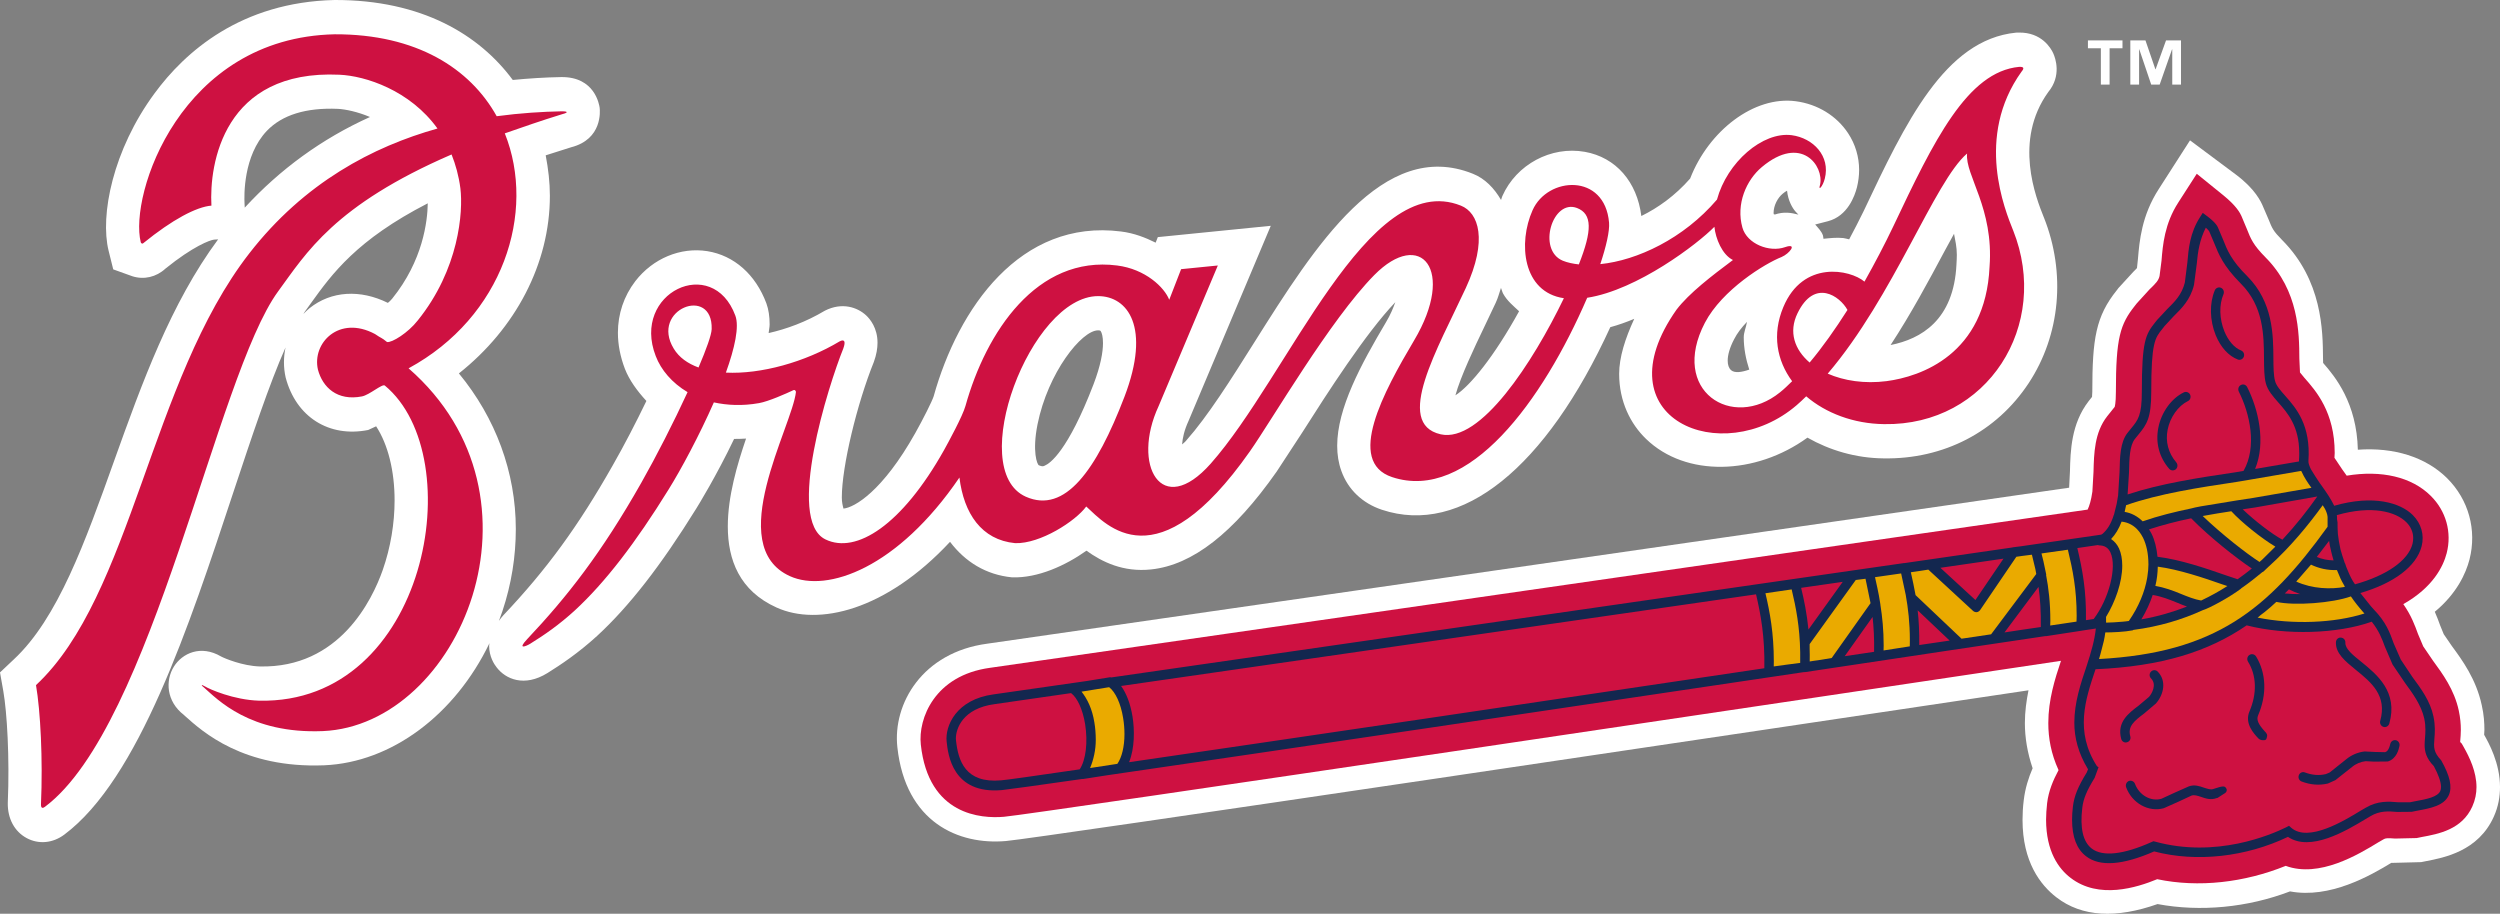
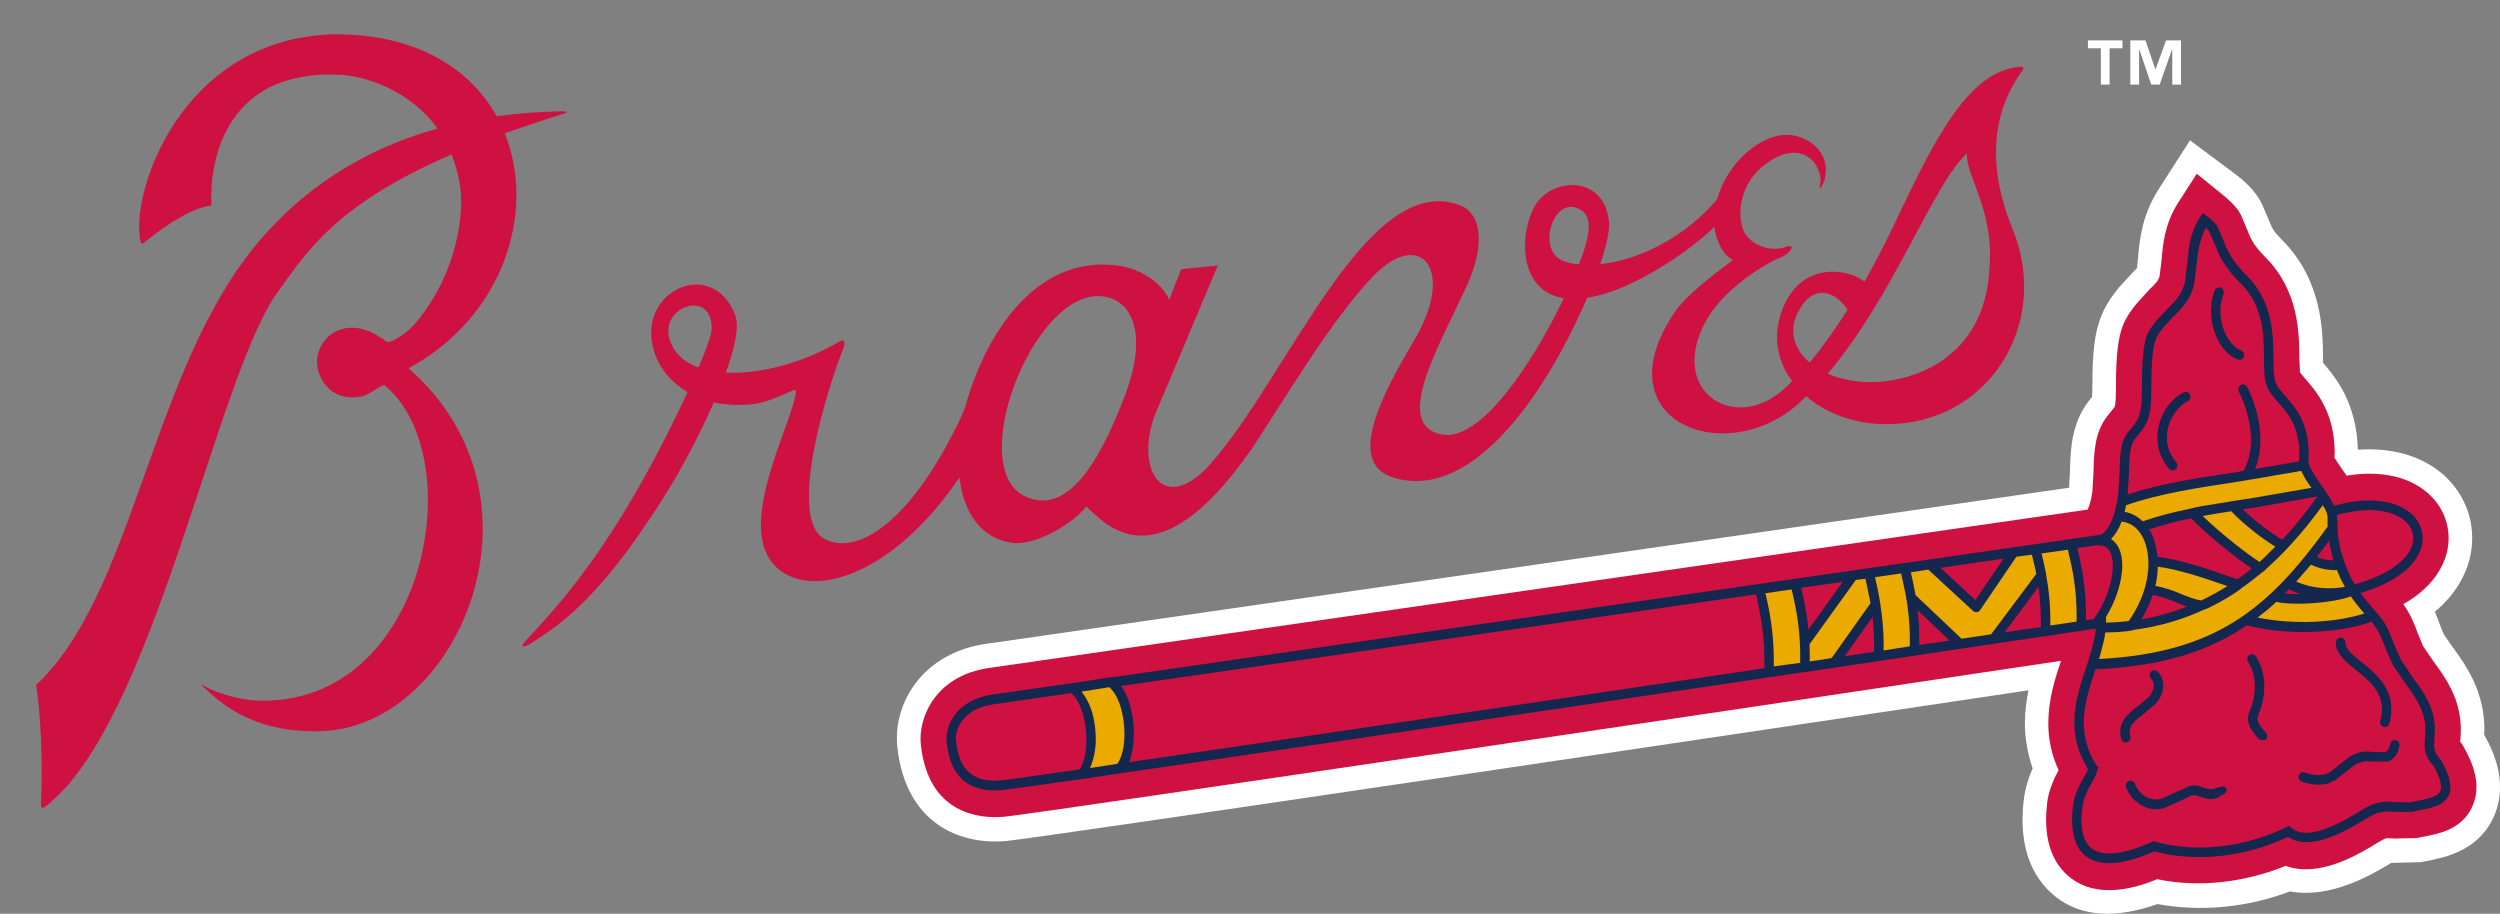
<svg xmlns="http://www.w3.org/2000/svg" viewBox="0 0 358.857 131.163">
  <rect x="0" y="0" width="358.857" height="131.163" fill="#808080" stroke="none" />
  <title>Atlanta Braves primary light logo</title>
  <path d="M356.582 105.478c.016-.248.036-.445.036-.723 0-.963-.067-2.16-.377-3.517-.806-3.764-2.828-6.515-4.297-8.51l-1.164-1.696-.523-1.283c-.2-.56-.445-1.222-.76-1.935 3.176-2.627 4.468-5.533 4.98-7.5 1.08-4.218-.108-8.582-3.215-11.675-3.083-3.05-7.654-4.457-12.81-4.085-.155-6.692-3.25-10.487-4.984-12.452-.016-.332-.016-.683-.016-.683-.03-3.91-.077-11.16-5.895-16.992-1.257-1.272-1.406-1.644-1.914-2.917 0 0-.594-1.405-.77-1.788-.316-.786-1.17-2.606-3.94-4.674l-6.573-4.902-4.473 6.97c-2.477 3.817-2.787 7.53-2.994 9.98 0 0-.104.972-.145 1.385-.206.22-.548.56-.548.56l-2.115 2.307-.233.31c-3.01 3.753-3.516 6.94-3.516 14.592l-.04.722c-.21.26-.478.6-.478.6-2.528 3.268-2.62 7.188-2.69 10.063 0 0-.112 2.327-.118 2.368-7.32 1.067-152.062 21.927-155.31 22.393-9.28 1.24-13.574 8.605-12.89 14.86 1.18 10.828 8.816 14.055 15.575 13.466 4.276-.352 109.44-16.052 146.79-21.636-.295 1.49-.518 3.05-.518 4.716 0 2.048.352 4.23 1.112 6.474-.586 1.356-1.066 2.855-1.273 4.572-.125 1.003-.176 1.964-.176 2.834 0 6.018 2.555 9.35 4.87 11.127 3.673 2.833 8.595 3.05 14.51.962 6.15 1.148 12.914.506 19.016-1.82 5.724 1.086 11.567-2.296 14.452-4.043 0 0 .072-.053.088-.053h.27l4.012-.104.662-.134c2.632-.507 7.55-1.43 9.773-6.403.652-1.448.884-2.895.884-4.24 0-3.435-1.608-6.32-2.275-7.5z" fill="#FFF" />
  <path d="M353.64 107.216l-.254-.445s-.108-.155-.242-.257c.005-.062.005-.165.005-.165.035-.425.087-.972.087-1.593 0-.776-.068-1.696-.3-2.772-.647-3-2.333-5.285-3.698-7.146l-1.402-2.058-.755-1.79c-.424-1.17-.956-2.638-2.104-4.272 4.275-2.42 5.734-5.42 6.225-7.31.77-2.98-.083-6.062-2.296-8.243-2.726-2.71-7.086-3.713-12.055-2.886-.222-.32-.44-.622-.657-.92 0 0-.895-1.325-1.1-1.646.02-.217.035-.475.035-.693 0-5.863-2.7-8.924-4.348-10.785 0 0-.47-.56-.636-.776-.017-.456-.09-2.007-.09-2.007-.02-3.64-.07-9.702-4.86-14.51-1.763-1.78-2.115-2.65-2.684-4.096l-.78-1.862c-.192-.393-.647-1.385-2.648-3l-3.754-3.04-2.633 4.096c-1.994 3.073-2.243 6.134-2.424 8.368l-.284 2.213c-.15.63-.47.993-1.464 1.945l-1.8 1.975-.268.34c-2.12 2.66-2.735 4.604-2.735 12.37 0 1.686-.17 2.12-.17 2.15-.022.012-.462.58-.462.58l-.62.775c-1.83 2.337-1.893 5.336-1.96 7.964l-.16 2.833c-.182 1.272-.43 2.068-.683 2.596-3.315.485-156.113 22.514-157.545 22.71-7.995 1.087-10.347 7.322-9.944 11.024 1.102 10.187 8.704 10.63 11.92 10.363 4.375-.382 122.4-17.995 151.743-22.39-.863 2.576-1.82 5.584-1.82 8.935 0 2.152.394 4.407 1.47 6.753-.797 1.5-1.428 2.99-1.64 4.737-.092.86-.15 1.634-.15 2.368 0 4.603 1.832 7.074 3.512 8.357 4.055 3.134 9.535 1.396 12.44.197 5.933 1.25 12.515.485 18.446-1.914 4.815 1.77 10.426-1.623 13.353-3.413l.662-.382c.316-.197.57-.207 1.686-.124l3.098-.072.694-.144c2.456-.445 5.817-1.076 7.296-4.396.42-.94.595-1.87.595-2.782-.002-2.182-.98-4.24-1.843-5.76z" fill="#CE1141" />
-   <path d="M293.382 31.212c-1.137-2.834-4.39-11.024.636-18.005 1.928-2.337 1.03-4.86.708-5.564-.32-.703-1.65-3.03-4.96-2.967h-.185l-.195.01c-10.223 1.013-15.896 12.97-21.878 25.628-.62 1.292-1.36 2.69-2.074 4.043-.274-.052-.554-.155-.828-.186-.992-.102-1.923.012-2.86.105-.035-.165-.024-.31-.076-.486-.208-.6-.694-1.077-1.113-1.563.823-.207 1.846-.476 1.846-.476 2.818-.743 3.837-3.63 4.152-4.87.202-.828.31-1.655.31-2.473 0-1.87-.538-3.702-1.577-5.274-1.655-2.513-4.385-4.188-7.52-4.602-5.987-.795-12.492 4.23-15.16 11.098-2.156 2.46-4.608 4.2-7.006 5.378-.61-4.892-3.64-8.418-8.113-9.215-4.852-.858-9.82 1.81-11.832 6.34-.083.176-.114.362-.192.57-.972-1.676-2.296-3.072-4.05-3.765-12.87-5.162-22.668 10.404-31.31 24.117-3.448 5.48-6.712 10.662-9.83 14.18-.253.31-.388.35-.594.557.072-.9.294-1.997.926-3.373.067-.155 11.805-28.006 11.805-28.006l-16.216 1.624s-.197.466-.31.796c-1.48-.734-3.083-1.365-4.96-1.602-14.473-1.842-23.382 11.014-26.91 23.672-.216.672-1.468 3.186-2.636 5.264-4.7 8.366-8.723 10.683-10.305 10.838-.12-.455-.237-.9-.237-1.613 0-4.438 2.182-13.456 4.6-19.445.374-1.034.523-1.954.523-2.75 0-2.11-1.06-3.392-1.637-3.93-1.252-1.16-3.45-1.924-5.916-.672-2.762 1.645-5.503 2.626-8.077 3.216.036-.394.144-.85.144-1.242 0-1.116-.144-2.14-.465-3.02-1.547-4.146-4.634-6.877-8.476-7.497-3.858-.61-7.813 1.045-10.337 4.303-1.654 2.16-2.502 4.716-2.502 7.405 0 1.697.34 3.444 1.003 5.182.636 1.634 1.763 3.175 3.087 4.612-1.473 3.05-3.164 6.33-4.85 9.277C83 75.537 78.46 81.763 72.25 88.32c-.258.27-.44.538-.636.807.16-.466.336-.92.497-1.376 1.31-3.93 1.93-7.89 1.93-11.8 0-8.16-2.896-15.957-8.17-22.35 8.122-6.43 13.06-15.738 13.06-25.49 0-1.944-.228-3.858-.6-5.813 1.185-.362 2.37-.765 3.65-1.158 4.52-1.16 4.148-5.224 4.096-5.67-.067-.464-.703-4.467-5.518-4.405-2.38.04-4.684.196-6.955.413C68.826 5.016 60.573-.032 48.023 0c-13.445.31-21.465 7.446-25.84 13.403-5.993 8.13-7.85 17.52-6.592 22.597l.663 2.668 2.735.983c1.665.54 3.444.125 4.762-1.095 3.982-3.216 6.39-4.095 6.97-4.158l.59-.04c-6.81 9.193-10.937 20.652-14.923 31.78C12.224 77.793 8.29 88.797 1.964 94.67L0 96.522l.476 2.69c.527 3.03.92 9.514.642 16.04-.04 2.275.982 4.115 2.704 5.046s3.754.744 5.41-.496c10.677-7.984 17.89-29.826 24.25-49.094 2.643-7.973 5.172-15.586 7.504-20.83-.294 1.398-.31 2.846.016 4.304 1.494 5.688 6.24 8.656 11.846 7.54 0 0 .527-.24 1.143-.528 1.72 2.637 2.65 6.443 2.65 10.632 0 3.258-.56 6.743-1.707 10.01-1.494 4.24-6.194 14.087-17.643 13.83-2.477-.074-5.053-1.16-5.554-1.43-2.922-1.716-5.58-.464-6.775 1.45-1.235 1.974-1.126 4.984 1.46 6.96-.265-.238.15.144.15.144 2.49 2.235 8.345 7.52 19.954 7.064 9.7-.414 18.786-7.27 23.735-17.53-.012.125-.048.27-.048.403 0 1.51.72 2.627 1.07 3.062 1.278 1.685 3.962 2.894 7.312.816 1.87-1.168 4.384-2.833 7.105-5.315 4.602-4.24 9.136-10.05 14.266-18.325.243-.393 2.86-4.633 5.408-9.96.553.012 1.137-.02 1.717-.05-1.28 3.753-2.62 8.293-2.62 12.606 0 4.81 1.68 9.247 7 11.646 5.973 2.71 15.695.455 24.9-9.432 2.166 2.865 5.155 4.737 8.904 5.1 3.713.123 7.674-1.698 10.678-3.828 2.213 1.593 5.25 3.123 9.292 2.69 5.926-.63 11.82-5.214 18.02-14.055l3.646-5.574c3.65-5.74 9.112-14.262 13.378-18.73-.31.828-.667 1.76-1.37 2.927-3.584 6.05-6.976 12.297-6.976 17.686 0 1.27.186 2.48.605 3.628.947 2.648 3.02 4.623 5.813 5.554 11.437 3.796 23.538-6.018 32.784-26.207 1.168-.32 2.31-.723 3.44-1.2-1.314 2.855-2.168 5.544-2.168 7.9 0 3.972 1.63 7.19 3.862 9.34 5.704 5.524 15.72 5.214 23.166-.185 3.196 1.82 6.94 2.937 10.927 2.978 8.61.145 16.202-3.794 20.82-10.786 4.556-6.902 5.377-15.806 2.192-23.8zm-258.28-1.997c-.058-1.096-.21-6.846 3.205-10.435 2.203-2.296 5.636-3.35 10.203-3.155 1.085.062 2.787.403 4.6 1.17-6.896 3.11-12.905 7.497-17.978 13.01l-.03-.59zM43.55 45.07c.062-.083.124-.196.17-.28l.942-1.313c3.004-4.167 6.526-9.04 16.74-14.293-.038 2.586-.69 8.212-5.105 13.683l-.057.062c-.16.206-.366.38-.563.547-3.955-1.954-8.124-1.737-11.252.766-.31.258-.6.538-.875.827zm237.288-7.136c-.378 8.036-5.104 10.725-9.458 11.593 2.958-4.52 5.487-9.245 7.73-13.444.455-.827.916-1.697 1.377-2.524.176.96.402 1.88.402 3.02 0 .434-.027.88-.052 1.354zm-29.744 15.12c-1.07.373-2.084.538-2.606.083-.337-.3-.49-.765-.49-1.385 0-.818.31-1.892.925-3.062.434-.868 1.086-1.695 1.846-2.492-.12.755-.466 1.49-.466 2.212 0 1.583.3 3.124.79 4.644zm6.608-22.72s.29.31.45.475c-1.02-.27-2.084-.466-3.434 0l.084-.01c-.04 0-.114-.033-.192-.053 0-.062-.025-.114-.025-.176 0-1.075.594-2.182 1.313-2.77.253-.217.418-.31.62-.425.144 1.447.792 2.513 1.184 2.958zm-43.008 13.143c.373-.796.497-1.406.76-2.15.12.268.17.557.3.806.574 1.055 1.48 1.77 2.3 2.544-3.582 6.506-7.02 10.714-9.14 12.07.73-2.68 2.786-6.992 4.063-9.65l1.717-3.62zM149.98 66.83c-.18.104-.357.176-.854-.04-.253-.114-.976-1.945-.2-5.865 1.5-7.457 6.338-13.507 8.697-13.507.3 0 .346.072.377.113.17.25.326.808.326 1.718 0 1.262-.32 3.196-1.354 5.906-3.7 9.65-6.284 11.387-6.992 11.676z" fill="#FFF" />
  <g fill="#CE1141">
    <path d="M288.97 33.073c-1.152-2.895-5.522-13.414 1.21-22.793.394-.466.363-.714-.345-.683-7.442.703-12.256 10.61-18.063 22.887-1.215 2.555-2.632 5.254-4.142 7.943-2.063-1.747-8.827-3.112-11.65 3.66-1.64 3.922-.926 7.665 1.267 10.634-.58.57-1.163 1.138-1.737 1.593-6.873 5.555-15.88-.227-10.787-9.98 2.493-4.767 8.64-8.51 11.004-9.44 1.143-.478 2.373-2.06.506-1.418-2.25.796-5.46-.466-6.122-2.803-.955-3.382.56-6.836 2.794-8.698 5.652-4.726 8.946-.155 8.35 2.545-.316 1.002.398.257.683-.89.816-3.217-1.65-5.813-4.768-6.227-4.153-.527-9.257 3.878-10.71 9.245-4.814 5.627-11.47 8.73-16.75 9.266.844-2.533 1.36-4.768 1.258-5.957-.606-7.156-8.832-6.628-10.98-1.778-2.098 4.694-1.436 11.757 4.495 12.627-4.452 9.235-11.992 20.828-17.686 19.536-6.773-1.54-.418-12.307 3.605-20.994 3.186-6.89 1.856-10.82-.708-11.832-13.315-5.336-24.79 24.48-35.903 37.034-7.093 8.005-11.4.186-7.486-8.242l8.506-20.198-5.27.527-1.706 4.394c-.687-1.77-3.402-4.406-7.487-4.922-11.526-1.48-18.807 9.566-21.76 20.156-.398 1.448-2.472 5.254-3.087 6.36-6.04 10.755-12.596 14.954-17.012 12.804-5.73-2.762.43-22.122 2.554-27.386.382-1.044.17-1.396-.513-1.044-4.986 2.99-11.325 4.737-16.335 4.488 1.272-3.527 1.95-6.608 1.354-8.19-3.27-8.822-14.955-3.288-11.424 5.812.755 1.986 2.337 3.858 4.57 5.182-1.97 4.282-4.487 9.215-6.654 13.03-5.688 10.032-10.606 16.32-16.387 22.443-1.426 1.52-.18 1.035.486.62 2.003-1.24 4.117-2.698 6.388-4.777 4.348-4.013 8.718-9.71 13.42-17.312 1.813-2.907 4.435-7.8 6.52-12.535 1.902.413 4.064.537 6.49.103 1.353-.237 3.908-1.376 4.937-1.862.274-.113.357.25.357.25-.513 4.91-10.466 22.11-.864 26.453 5.363 2.43 15.482-1.168 24.33-14.158.63 5.15 3.16 8.955 8 9.42 3.593.114 8.666-3.154 10.202-5.263 2.89 2.637 10.095 11.148 23.482-7.9 3.222-4.582 11.485-18.834 17.85-25.307 6.687-6.785 11.765-.766 5.73 9.37-4.38 7.384-9.82 17.405-3.16 19.618 10.984 3.65 21.62-10.952 28.007-25.742 7.212-1.117 15.895-7.767 18.258-10.187.176 1.685 1.107 4 2.663 4.767-3.055 2.285-6.287 4.757-8.097 7.125-11.045 15.68 6.542 22.908 17.245 13.713.477-.393.92-.847 1.37-1.272 2.803 2.4 6.785 3.94 11.185 3.993 14.842.245 23.933-14.213 18.518-27.813zM96.71 50.043c-3.433-5.646 5.632-9.13 5.445-2.8-.025.816-.755 2.864-1.887 5.51-1.54-.567-2.793-1.436-3.558-2.71zm64.694 6.92c-4.038 10.53-8.53 16.837-14.158 14.335-8.677-3.878.678-28.793 10.378-28.793 4.24 0 7.622 4.416 3.78 14.46zm64.964-27.106c2.197.848 2.197 3.216.264 8.097-.838-.092-1.63-.258-2.296-.527-3.728-1.54-1.495-8.915 2.032-7.57zm31.657 15.1c2.45-5.037 6.08-2.452 7.166-.466-1.748 2.752-3.564 5.328-5.43 7.55-2.16-1.85-3.056-4.384-1.737-7.083zm27.56-6.66c-.573 12.576-9.87 15.77-14.788 16.413-3.144.403-6.102-.052-8.44-1.076 9.48-11.107 15.334-27.613 20.003-31.595-.306 3.12 3.858 7.828 3.226 16.257zM72.46 19.143c2.52-.88 5.187-1.81 8.166-2.73.682-.166 1.205-.435 0-.435-2.757.052-5.932.25-9.33.704-3.814-6.857-11.52-11.8-23.252-11.76-22.142.476-29.522 23.073-27.84 29.848.03.124.2.3.38.124 4.133-3.36 7.597-5.202 9.764-5.378-.336-5.978 1.733-19.557 18.373-18.79 3.745.164 10.125 2.232 14.076 7.724-9.225 2.586-19.102 7.736-27.008 17.913-14.235 18.305-16.84 49.145-30.622 61.98.64 3.7.998 10.66.714 17.115-.016.703.362.507.57.352 15.537-11.646 24.56-61.825 33.48-73.998 4.002-5.46 8.04-12.348 24.888-19.64.58 1.458 1.035 3.062 1.267 4.872.41 3.33-.18 11.593-6.133 18.967-1.36 1.748-3.708 3.217-4.4 3.083-.868-.714-.76-.475-1.727-1.148-5.16-2.76-9.064 1.303-8.19 5.11.672 2.533 2.76 4.54 6.32 3.846 1.09-.216 2.925-1.86 3.282-1.56 12.348 10.217 6.122 45.763-18.036 45.235-3.665-.103-7.166-1.665-7.76-2.038-.59-.352-.6-.165-.213.104 1.954 1.718 6.624 6.724 17.116 6.3 19.56-.84 33.565-33.53 12.302-52.073C72.228 45.504 77 30.457 72.46 19.143z" />
  </g>
  <g fill="#13274F">
    <path d="M350.413 109.14c-1.123-1.2-1.07-1.883-.972-3.103.068-.828.15-1.862-.144-3.227-.46-2.183-1.77-3.95-3.025-5.647l-1.66-2.493-1.02-2.337c-.536-1.49-1.08-3.03-2.853-4.85-.15-.165-.285-.31-.424-.476l-1.505-1.883c4.85-1.416 8.05-3.837 8.795-6.7.42-1.635-.047-3.28-1.277-4.5-1.763-1.747-5.64-2.947-11.277-1.324-.012-.01-.032-.04-.032-.083-.45-.93-1.112-1.892-1.8-2.854-.083-.104-.155-.197-.232-.32-.383-.56-.905-1.366-1.277-1.997-.21-.454-.374-.847-.353-1.168.366-5.16-1.774-7.602-3.33-9.36-.7-.796-1.298-1.458-1.47-2.172-.2-.755-.217-1.892-.227-3.175-.02-3.412-.057-8.087-3.718-11.79-2.332-2.304-2.9-3.743-3.542-5.377l-.693-1.634c-.238-.622-1.21-1.386-1.62-1.687l-.568-.424-.39.61c-1.457 2.264-1.648 4.54-1.82 6.546l-.36 2.843c-.44 1.758-1.45 2.75-2.524 3.805l-1.458 1.562-.305.382c-1.345 1.696-1.887 2.668-1.887 9.938 0 3.392-.55 4.043-1.515 5.222l-.558.694c-1.028 1.324-1.08 3.423-1.127 5.626l-.207 3.34c-.062.425-.135.828-.202 1.18l-.388 1.572c-.01 0-.01.02-.01.02h-.01c-.43 1.386-.977 2.162-1.614 2.72-.072.042-.13.094-.2.125-.42.073-4.676.683-11.563 1.675l-1.152.145c-.02 0-.02.02-.036.02-4.323.622-9.598 1.386-15.503 2.245-.012 0-.017-.01-.017-.01l-3.097.444c-33.24 4.81-84.427 12.194-110.738 15.978-.06 0-.104-.032-.16-.032l-3.397.55-13.34 1.913c-5.36.723-6.97 4.54-6.728 6.773.2 1.862.822 7.57 7.9 6.97.746-.072 4.98-.662 11.573-1.602.036 0 .057.01.093.01l3.527-.548c22.85-3.32 66.748-9.846 99.893-14.79l.305-.02 1.784-.27c13.6-2.057 25.224-3.784 32.578-4.88.047 0 .113.01.165 0l5.125-.786c.016 0 .016-.01.03-.01.813-.125 1.486-.23 1.987-.3-.17 1.664-.693 3.454-1.318 5.366-.863 2.545-1.77 5.264-1.77 8.16 0 2.152.57 4.375 1.967 6.68-.056.146-.185.456-.185.456-1.262 2.058-1.8 3.37-1.986 4.892-.084.673-.12 1.313-.12 1.903 0 2.46.67 4.218 2.022 5.242 1.964 1.52 5.258 1.272 9.762-.703 6.056 1.6 13.182.795 19.205-2.09 3.21 2.192 8.335-.858 11.143-2.554l.698-.414c1.366-.817 2.618-.713 3.827-.61l2.11-.02.714-.145c2.028-.373 3.92-.734 4.598-2.244.524-1.177.172-2.75-1.095-5.004zm-195.427 1.292c-6.464.95-10.596 1.53-11.31 1.582-5.118.445-6.132-2.813-6.447-5.72-.017-.082-.02-.175-.02-.29 0-1.375.955-4.322 5.573-4.932l10.963-1.582c.904.672 1.67 2.348 2.016 4.447.413 2.606.103 5.16-.776 6.495zm98.27-14.51c-30.794 4.592-68.946 10.248-91.186 13.486.807-1.975.812-4.633.486-6.598-.3-1.81-.874-3.3-1.634-4.344l91.145-13.155c.676 2.887 1.276 6.113 1.19 10.612zm6.334-5.553c-.222-2.256-.615-4.19-1.05-5.99l5.97-.858-4.92 6.847zm5.202 3.825l4.002-5.636c.166 1.488.254 3.153.218 5.004-1.376.207-2.778.414-4.22.63zm10.704-1.604c.02-1.84-.062-3.474-.228-4.984l4.587 4.344c-1.412.207-2.87.424-4.36.64zm8.06-6.462c-.677-.62-3.474-3.196-5.03-4.624l9.06-1.313c-1.247 1.853-3.507 5.173-4.03 5.938zm9.386 3.878c-1.566.217-3.31.486-5.212.775l4.882-6.535c.237 1.634.366 3.507.33 5.76zm52.455-15.058c.647.63 1 1.437 1 2.285 0 .27-.032.538-.1.838-.625 2.4-3.717 4.54-8.252 5.803-.393-.527-.755-1.262-1.06-2.027-.145-.31-.264-.642-.352-.942-.005-.03-.036-.052-.052-.072-.278-.786-.49-1.49-.614-1.944-.19-.818-.305-1.573-.382-2.255-.047-.6-.047-1.18-.047-1.645 0 0-.036-.207-.077-.476v-.28c0-.02-.005-.04-.005-.06v-.063c0-.053-.02-.105-.026-.166 5.07-1.457 8.473-.485 9.967 1.004zm-11.07 2.69c.056.433.133.867.258 1.333 0 0 .004.012.015.032v.04l.005.042c.098.434.228.89.362 1.356-.86-.01-1.68-.186-2.41-.497.585-.754 1.185-1.52 1.77-2.306zm-1.697-6.37c-1.412 2.005-3.062 4.114-5.01 6.204-1.526-.827-4.034-2.77-5.694-4.364.57-.083 1.143-.176 1.697-.25l9.007-1.59zm-2.446 14.012c-.806 0-1.556-.02-2.218-.093.196-.197.393-.382.594-.59.528.27 1.066.497 1.624.683zm-20.492-5.358c-.12-1.282-.414-2.45-.864-3.33-.1-.238-.243-.403-.362-.6 1.93-.63 3.962-1.158 6.06-1.593 2.66 2.71 6.465 5.708 8.71 7.208-.658.527-1.34 1.044-2.04 1.54l-1.732-.578c-2.792-.982-6.55-2.255-9.772-2.648zm4.23 7.147c-2.038.795-4.2 1.427-6.547 1.84.72-1.2 1.252-2.368 1.63-3.505 1.2.186 2.363.642 3.5 1.107.46.196.925.38 1.417.557zm-8.32-19.237c.046-1.986.082-3.846.837-4.81l.517-.64c1.215-1.47 1.84-2.4 1.84-6.133 0-7.064.528-7.726 1.588-9.03l.32-.412 1.334-1.438c1.1-1.086 2.373-2.316 2.895-4.478l.398-3.03c.15-1.718.413-3.455 1.297-5.182.254.248.46.445.507.57.016.03.667 1.58.667 1.58.687 1.708 1.324 3.332 3.847 5.875 3.28 3.268 3.31 7.436 3.33 10.777.017 1.385.017 2.585.26 3.527.268 1.034 1.003 1.86 1.783 2.75 1.35 1.53 3.015 3.423 3.015 7.27 0 .33 0 .682-.032 1.034-.005.052-.005.114-.005.176l-6.297 1.076c1.577-3.826.47-8.583-1.143-11.758-.17-.33-.57-.477-.915-.28-.33.165-.45.6-.28.94 1.572 3.114 2.658 7.9.678 11.377l-1.128.196c-5.315.787-10.77 1.615-15.513 3.187l.2-3.144zm-5.074 21.025c-.3.052-.67.113-1.107.165.07-4.22-.505-7.27-1.235-10.352l2.968-.433c.047.01.077.05.14.05.802 0 1.33.332 1.654 1.036.948 2.09-.22 6.64-2.42 9.535zm49.75 24.697c-.392.848-1.943 1.16-3.6 1.458l-.728.145h-1.753c-1.293-.114-2.875-.238-4.613.786l-.714.414c-2.435 1.49-7.523 4.57-9.964 2.48l-.336-.3-.393.208c-2.203 1.087-10.084 4.48-18.843 2.06l-.228-.053-.212.093c-4.09 1.84-7.074 2.16-8.64.962-1.258-.972-1.708-2.927-1.357-5.864.15-1.282.636-2.44 1.774-4.292l.56-1.53-.218-.124c-3.21-4.974-1.7-9.525-.217-13.93 9.525-.425 16.185-2.524 21.697-6.3 5.678 1.45 13.058 1.222 17.95-.526 1.018 1.282 1.463 2.41 1.88 3.568l1.108 2.576 1.77 2.617c1.163 1.582 2.356 3.236 2.776 5.12.134.61.17 1.147.17 1.633 0 .424-.03.806-.056 1.18-.025.33-.056.64-.056.982 0 .962.222 1.934 1.324 3.06.662 1.242 1.028 2.256 1.028 2.98 0 .235-.03.42-.107.597z" />
    <path d="M314.38 56.654c.15.36.012.775-.34.93-1.386.683-2.544 2.317-2.89 4.086-.342 1.717.097 3.36 1.225 4.685.253.29.237.734-.036.992-.28.25-.704.238-.968-.05-1.433-1.656-1.986-3.735-1.557-5.907.43-2.203 1.87-4.2 3.656-5.067.337-.166.746-.01.91.33zM336.022 91.526c.372.02.662.33.64.724-.05.868 1.046 1.758 2.308 2.77 2.23 1.81 5.275 4.293 4.002 8.833-.113.382-.486.6-.842.486-.362-.105-.57-.508-.466-.86 1.024-3.64-1.293-5.543-3.527-7.342-1.5-1.23-2.91-2.368-2.83-3.97.023-.373.337-.683.715-.642zM343.11 106.77c-.206.92-.51 1.128-.743 1.2l-1.412-.03-1.525-.073c-.963.104-1.92.517-2.642 1.117l-2.384 1.903-.543.227c-.997.238-1.985.145-3.014-.237-.352-.134-.734.04-.868.403-.134.372.047.765.403.9 1.278.485 2.52.578 3.77.29l1.08-.487 2.39-1.892c.533-.454 1.267-.754 1.95-.827l1.184.062 2-.02c1.262-.383 1.573-1.76 1.666-2.213.088-.383-.14-.744-.497-.838-.36-.084-.733.155-.812.517zm-6.322 2.214zM323.834 94.215c1.474 2.4 1.587 5.48.305 8.46-.27.63.004 1.273.992 2.35 0 0 .352.308.3.62-.068.31-.077.57-.393.6-.223.02-.586.03-.865-.25-.657-.693-2.016-2.162-1.277-3.878 1.097-2.565 1.03-5.15-.212-7.146-.196-.32-.108-.764.212-.96.316-.208.735-.105.936.205zM309.717 96.398c1.313 1.334.874 3.3-.248 4.58l-1.682 1.43c-1.49 1.115-2.394 1.88-1.996 3.298.11.362-.104.744-.465.838-.352.113-.73-.083-.838-.465-.673-2.422 1.09-3.735 2.496-4.79l1.494-1.26c.378-.435 1.173-1.75.285-2.65-.264-.257-.274-.702 0-.97.26-.28.69-.28.952-.012zM306.46 112.51c.605 1.635 2.27 2.575 3.785 2.152l1.934-.89 2.026-.9c.802-.28 1.53-.03 2.167.197.518.155.967.33 1.334.185l.558-.176-.03.02c.03-.02.93-.353 1.172-.125.652.62-.305 1.045-.02.87l-1.07.692-.15.03c-.818.31-1.557.053-2.213-.175-.518-.176-.967-.32-1.36-.196l-1.774.827-2.224.992c-2.187.61-4.556-.723-5.4-3-.132-.35.038-.774.39-.91.352-.122.74.054.874.406zM318.82 41.316c.345.156.49.57.345.92-.646 1.51-.595 3.537.134 5.336.557 1.356 1.43 2.358 2.383 2.73.357.135.527.538.41.89-.135.362-.524.55-.87.414-1.333-.517-2.456-1.747-3.175-3.496-.863-2.13-.91-4.6-.13-6.432.156-.362.56-.517.9-.362z" />
  </g>
  <g fill="#EAAA00">
    <path d="M322.614 68.92c.005-.012.015-.012.03-.012 2.43-.424 6.998-1.2 7.67-1.313.015.04.067.093.082.144.33.745.823 1.5 1.392 2.285l-8.362 1.448c-1.602.248-3.206.486-4.804.765-2.316.353-3.578.59-4.043.735-2.426.506-4.794 1.086-7.013 1.862-.75-.735-1.63-1.2-2.59-1.356.067-.31.144-.63.212-.963 4.767-1.665 10.423-2.524 15.93-3.35 0 0 .594-.104 1.494-.248zM339.404 88.062c-4.318 1.376-10.29 1.613-15.342.59.15-.093.294-.228.434-.362.207-.145.382-.28.58-.434.594-.486 1.2-.993 1.674-1.458 2.684.578 8.056.165 10.704-.787.538.797 1.16 1.574 1.867 2.37.037.03.07.07.084.082zM290.27 79.8c.47-.053 1.007-.114 1.395-.177.1.425.337 1.396.502 2.09.036.227.077.453.124.68-.464.622-6.173 8.244-6.483 8.657-.45.063-3.718.538-4.246.63-.428-.402-6.152-5.822-6.597-6.256-.202-1.138-.44-2.213-.678-3.28.812-.103 2.104-.32 2.508-.38l6.432 5.935c.14.123.33.185.527.175.18-.02.367-.155.477-.3 0 0 4.92-7.25 5.2-7.654l.84-.12zM272.895 82.312l.657 3.072c.346 1.934.594 4.013.594 6.526 0 .28 0 .58-.01.868-.74.113-2.787.424-3.765.59 0-.238.016-.477.016-.703 0-2.224-.196-4.127-.475-5.896h.006c-.036-.28-.113-.745-.217-1.294-.078-.36-.14-.723-.218-1.086-.124-.57-.238-1.107-.34-1.54.324-.053.81-.114 1.312-.187l2.44-.35zM253.415 85.156c.926-.134 2.958-.434 3.765-.55.615 2.566 1.168 5.38 1.225 9.03v1.52c-.75.083-2.823.373-3.796.507.01-.238.01-.497.01-.714 0-4.075-.564-7.085-1.205-9.794zM259.77 94.95c.012-.63.012-1.252-.01-1.83v-.663c.253-.34 6.298-8.75 6.624-9.204.3-.04.848-.104 1.396-.176.156.766.61 2.978.724 3.505-.373.527-5.264 7.447-5.58 7.87-.248.053-1.116.187-1.964.322-.393.04-.786.113-1.19.176zM294.293 89.79c.005-.21.02-.435.02-.643 0-2.648-.258-4.757-.61-6.598.02-.042.025-.105 0-.166-.294-1.48-.502-2.37-.662-2.938.952-.124 2.98-.434 3.786-.538.694 2.855 1.262 5.688 1.262 9.494 0 .258-.016.558-.02.827-1.04.166-2.308.342-3.775.56zM330.04 82.995c.077-.093.155-.197.248-.29.512-.58 1.148-1.324 1.437-1.654 1.128.54 2.384.828 3.724.776.16.393.34.807.52 1.23.16.322.322.643.498.932.015.052.047.104.077.145.016.052.03.083.04.113-2.037.362-4.647.29-6.975-.765.062-.072.217-.268.43-.485zM315.954 86.2c-.952-.165-1.924-.55-2.953-.972-1.137-.476-2.327-.9-3.613-1.127.232-.95.33-1.882.346-2.76 3.04.403 6.62 1.613 9.297 2.553l.693.228c-1.163.745-2.4 1.43-3.702 2.05-.014 0-.046.03-.066.03zM324.34 80.667c-1.897-1.22-5.44-3.99-8.16-6.598.71-.135 1.438-.26 2.136-.374.595-.103 1.236-.196 1.975-.31 1.444 1.573 4.304 3.88 6.32 5.078-.703.694-1.87 1.85-1.87 1.85l-.31.27c-.022.032-.058.052-.09.083zM304.54 74.876c.958.103 1.816.548 2.473 1.376l.037.04c.212.27.402.57.574.91.486 1.004.754 2.256.765 3.703.004.04.004.083.004.113-.005.55-.052 1.128-.15 1.727-.004.083-.02.156-.036.238-.34 1.934-1.173 4.054-2.626 6.154-.295.03-.585.092-.895.103-.047 0-.088.01-.145.01-.718.073-1.478.105-2.228.125l-.005-.786h-.022c1.345-2.184 2.348-5.007 2.348-7.386 0-.92-.144-1.778-.46-2.472-.274-.59-.667-1.034-1.143-1.355.62-.65 1.115-1.457 1.508-2.5z" />
    <path d="M301.692 93.17c.228-.785.404-1.56.506-2.356.005-.01.01-.02.01-.032.953 0 2.772-.072 3.916-.3.046-.01.06-.04.097-.062 3.698-.476 7.018-1.478 9.97-2.833.942-.27 3.895-1.883 5.493-3.092 0 0 .005-.01.01-.032 1.076-.744 2.084-1.53 3.047-2.337.04-.03.103-.05.134-.06l.765-.725.06-.05c3.135-2.844 5.658-5.937 7.71-8.77.223.31.435.702.564 1.086.068.196.125.402.134.59V75.6c-.03.042-.06.094-.06.094-8.534 11.82-16.078 18.005-32.75 18.906.13-.436.275-.922.394-1.43zM159.21 98.642c.9.693 1.67 2.327 2.006 4.416.13.775.192 1.572.192 2.317 0 1.8-.377 3.34-1.02 4.27-.46.073-2.56.394-3.913.6.502-1.21.816-2.606.816-4.033 0-.88-.07-1.748-.2-2.504-.31-1.954-1.003-3.36-1.846-4.426 1.33-.216 3.496-.558 3.966-.64z" />
  </g>
  <path d="M304.666 6.93h-1.85v5.21h-1.253V6.93h-1.856V5.8h4.96v1.13zm8.402 5.21h-1.256V7.085h-.032l-1.774 5.057h-1.215l-1.71-5.056h-.03v5.057h-1.258V5.8h2.172l1.422 4.138h.036l1.494-4.137h2.15v6.34h.002z" fill="#FFF" />
</svg>